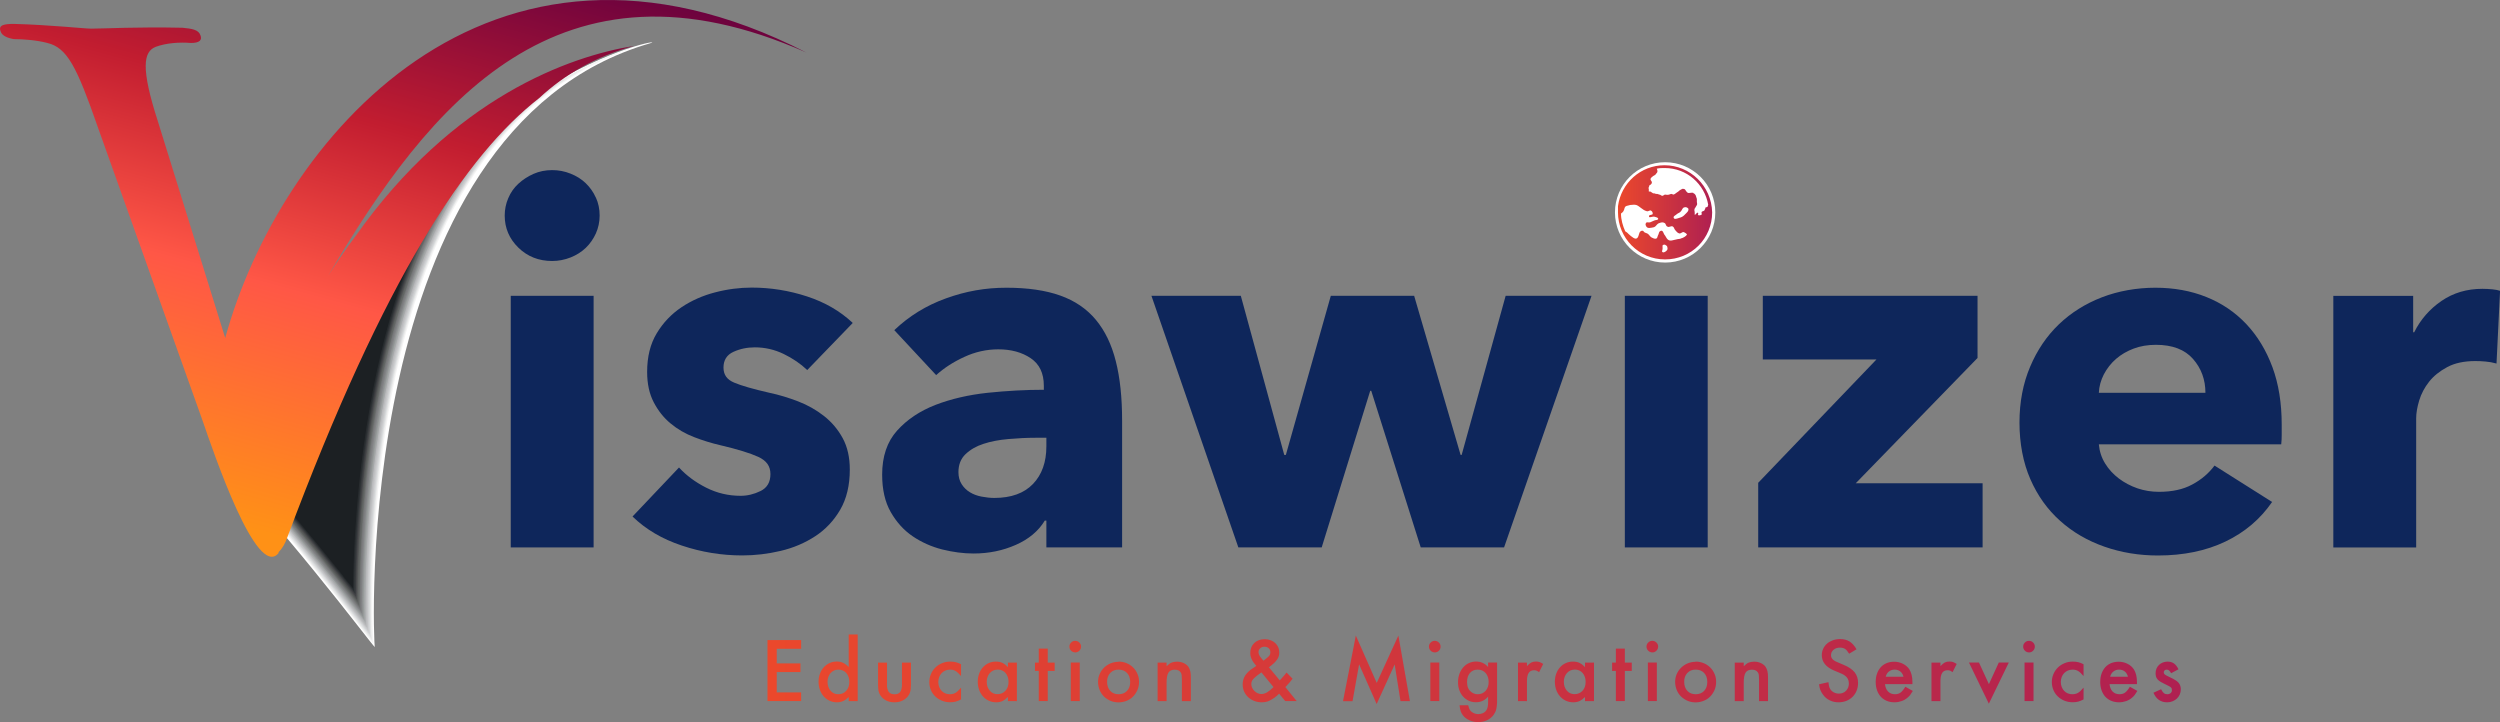
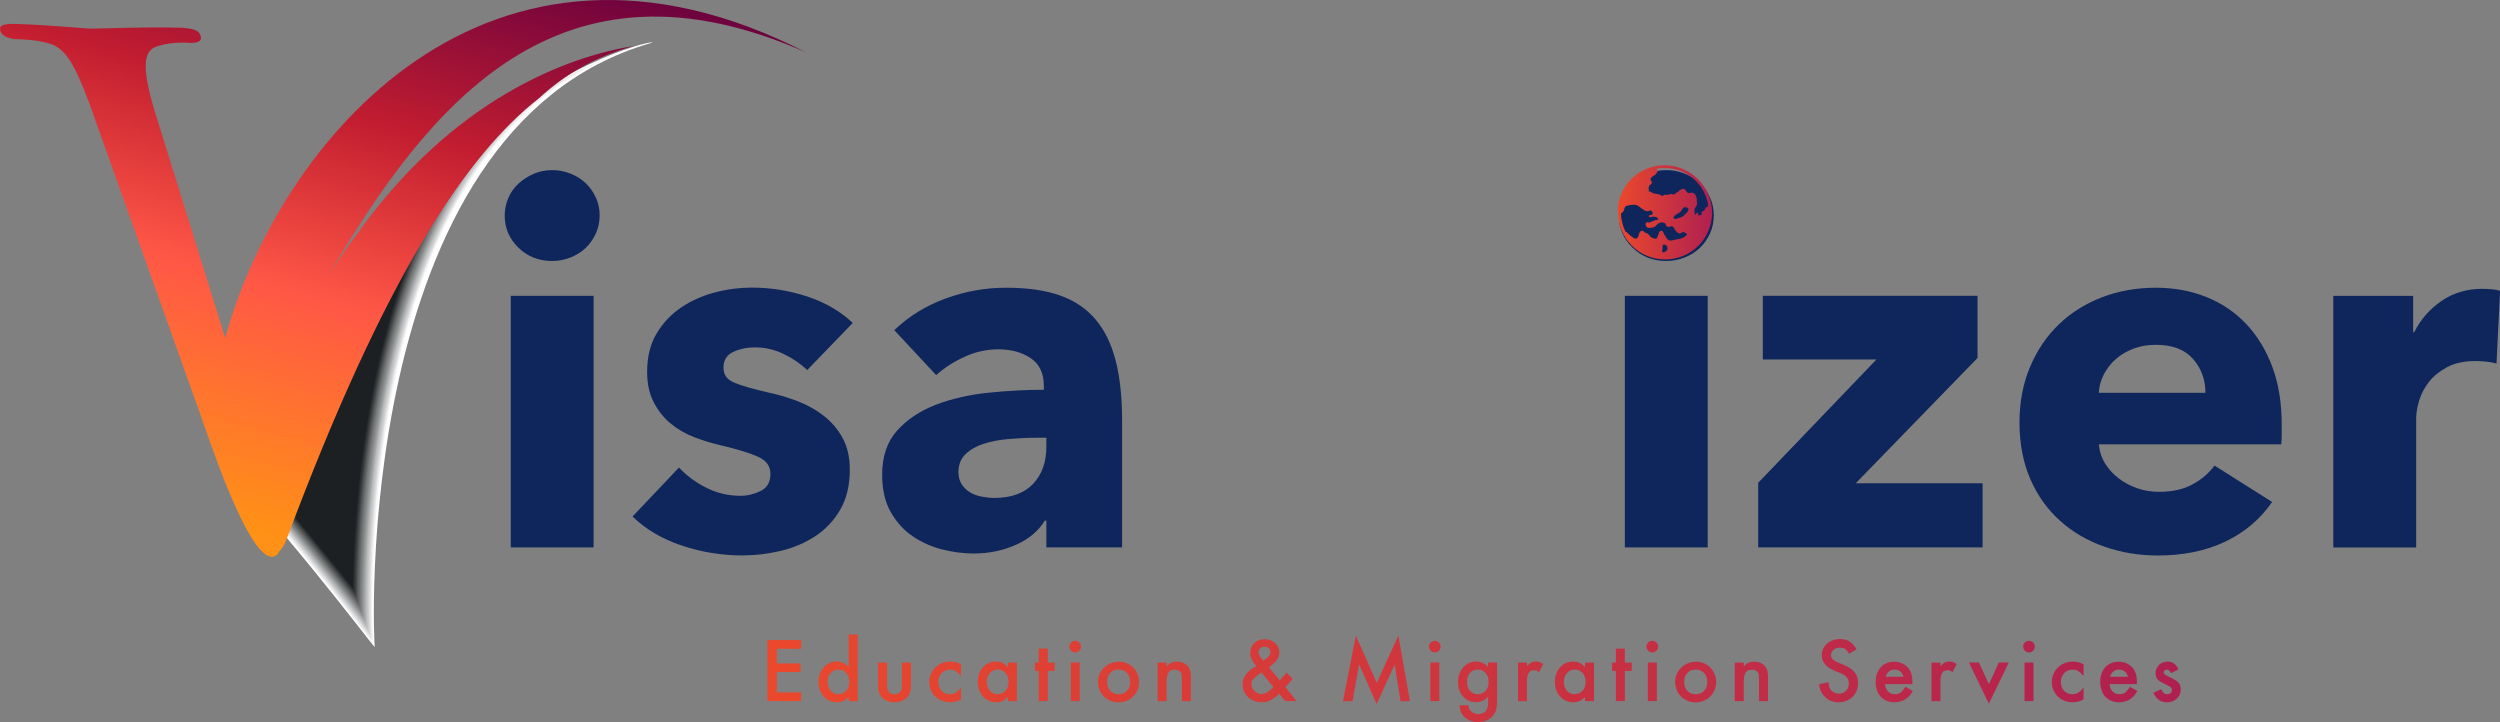
<svg xmlns="http://www.w3.org/2000/svg" xmlns:xlink="http://www.w3.org/1999/xlink" viewBox="0 0 364.76 105.36">
  <rect x="0" y="0" width="364.76" height="105.36" fill="#808080" stroke="none" />
  <defs>
    <style>
      .cls-1 {
        fill: #d0d1d3;
      }

      .cls-1, .cls-2, .cls-3, .cls-4, .cls-5, .cls-6, .cls-7, .cls-8, .cls-9, .cls-10, .cls-11, .cls-12, .cls-13, .cls-14, .cls-15, .cls-16, .cls-17, .cls-18, .cls-19, .cls-20, .cls-21, .cls-22, .cls-23, .cls-24, .cls-25, .cls-26 {
        stroke-width: 0px;
      }

      .cls-1, .cls-2, .cls-4, .cls-5, .cls-6, .cls-7, .cls-8, .cls-10, .cls-11, .cls-12, .cls-13, .cls-14, .cls-16, .cls-17, .cls-18, .cls-20, .cls-21, .cls-22, .cls-23, .cls-24, .cls-25 {
        fill-rule: evenodd;
      }

      .cls-2 {
        fill: #6d706f;
      }

      .cls-3 {
        fill: url(#linear-gradient);
      }

      .cls-4 {
        fill: #575a59;
      }

      .cls-27 {
        isolation: isolate;
      }

      .cls-5 {
        fill: #404144;
      }

      .cls-6 {
        fill: #babbbd;
      }

      .cls-7 {
        fill: #4c4d4f;
      }

      .cls-8 {
        fill: #f3f3f3;
      }

      .cls-9 {
        fill: #fff;
      }

      .cls-10 {
        fill: #282c2f;
      }

      .cls-11 {
        fill: #e8e8e8;
      }

      .cls-12 {
        fill: #33373a;
      }

      .cls-13 {
        fill: url(#linear-gradient-2);
      }

      .cls-14 {
        fill: #c5c6c8;
      }

      .cls-15 {
        fill: url(#linear-gradient-3);
      }

      .cls-16 {
        fill: #828385;
      }

      .cls-17 {
        fill: #797a7c;
      }

      .cls-18 {
        fill: #626564;
      }

      .cls-19 {
        fill: #0e265b;
      }

      .cls-20 {
        fill: #979b9a;
      }

      .cls-21 {
        fill: #1c2023;
      }

      .cls-22 {
        fill: #a3a6a7;
      }

      .cls-28 {
        mask: url(#mask);
      }

      .cls-23 {
        fill: #b0b1b3;
      }

      .cls-24 {
        fill: #dbdedf;
      }

      .cls-25 {
        fill: #8d9091;
      }

      .cls-26 {
        fill: url(#linear-gradient-4);
      }

      .cls-29 {
        mix-blend-mode: multiply;
      }
    </style>
    <linearGradient id="linear-gradient" x1="111.98" y1="98.97" x2="318.18" y2="98.97" gradientUnits="userSpaceOnUse">
      <stop offset="0" stop-color="#eb482c" />
      <stop offset="1" stop-color="#af2051" />
    </linearGradient>
    <linearGradient id="linear-gradient-2" x1="236.07" y1="30.99" x2="249.82" y2="30.99" xlink:href="#linear-gradient" />
    <linearGradient id="linear-gradient-3" x1="-5247.17" y1="490.21" x2="-5263.13" y2="414.37" gradientTransform="translate(-4177.52 332.16) rotate(171.07) scale(.81 -.86)" gradientUnits="userSpaceOnUse">
      <stop offset="0" stop-color="#231f20" />
      <stop offset="1" stop-color="#fff" />
    </linearGradient>
    <mask id="mask" x="6.39" y="-2.35" width="107.34" height="109.89" maskUnits="userSpaceOnUse">
      <polygon class="cls-15" points="24.85 107.55 113.73 93.6 98.58 -2.35 63.57 18.75 24.85 107.55" />
    </mask>
    <linearGradient id="linear-gradient-4" x1="63.51" y1="-11.24" x2="39.09" y2="77.92" gradientUnits="userSpaceOnUse">
      <stop offset="0" stop-color="#66003f" />
      <stop offset=".33" stop-color="#c21d30" />
      <stop offset=".62" stop-color="#ff5746" />
      <stop offset="1" stop-color="#ff9116" />
    </linearGradient>
  </defs>
  <g class="cls-27">
    <g id="Layer_2" data-name="Layer 2">
      <g id="Layer_1-2" data-name="Layer 1">
        <g>
          <g>
            <path class="cls-19" d="M86.94,28.82c.37.81.55,1.68.55,2.62s-.19,1.81-.55,2.62c-.37.81-.86,1.51-1.47,2.1-.62.59-1.35,1.06-2.21,1.4s-1.76.52-2.69.52c-1.97,0-3.61-.65-4.94-1.95-1.33-1.3-1.99-2.86-1.99-4.68,0-.88.17-1.73.52-2.54.34-.81.83-1.51,1.47-2.1.64-.59,1.38-1.07,2.21-1.44.84-.37,1.74-.55,2.73-.55.93,0,1.83.17,2.69.52.86.34,1.6.81,2.21,1.4.61.59,1.11,1.29,1.47,2.1Z" />
            <rect class="cls-19" x="74.52" y="43.16" width="12.09" height="36.71" />
          </g>
          <path class="cls-19" d="M117.79,54c-.98-.93-2.14-1.72-3.46-2.36-1.33-.64-2.73-.96-4.2-.96-1.13,0-2.17.22-3.13.66s-1.44,1.21-1.44,2.29.53,1.77,1.59,2.21c1.05.44,2.76.93,5.12,1.47,1.38.29,2.76.71,4.17,1.25,1.4.54,2.66,1.25,3.79,2.14s2.04,1.97,2.73,3.24c.69,1.28,1.03,2.8,1.03,4.57,0,2.31-.47,4.26-1.4,5.86-.93,1.6-2.15,2.89-3.65,3.87-1.5.98-3.18,1.7-5.05,2.14s-3.73.66-5.6.66c-3,0-5.94-.48-8.81-1.44-2.88-.96-5.27-2.37-7.19-4.24l6.78-7.15c1.08,1.18,2.41,2.16,3.98,2.95,1.57.79,3.24,1.18,5.01,1.18.98,0,1.96-.23,2.91-.7.96-.47,1.44-1.29,1.44-2.47s-.59-1.96-1.77-2.51c-1.18-.54-3.02-1.11-5.53-1.7-1.28-.29-2.56-.69-3.83-1.18-1.28-.49-2.42-1.15-3.43-1.99-1.01-.83-1.83-1.87-2.47-3.1-.64-1.23-.96-2.7-.96-4.42,0-2.21.46-4.09,1.4-5.64.93-1.55,2.14-2.81,3.61-3.8,1.47-.98,3.11-1.71,4.9-2.17,1.79-.47,3.58-.7,5.35-.7,2.75,0,5.44.43,8.07,1.29,2.63.86,4.85,2.15,6.67,3.87l-6.63,6.86Z" />
          <path class="cls-19" d="M162.8,52.7c-.61-2.43-1.58-4.44-2.91-6.04s-3.06-2.78-5.2-3.54c-2.13-.76-4.75-1.14-7.85-1.14s-5.93.51-8.81,1.55c-2.87,1.03-5.39,2.58-7.55,4.64l6.11,6.56c1.14-1.03,2.5-1.92,4.1-2.65,1.59-.74,3.25-1.11,4.97-1.11,1.87,0,3.44.43,4.72,1.29,1.28.86,1.92,2.2,1.92,4.02v.59c-2.66,0-5.38.15-8.19.44-2.8.3-5.34.89-7.63,1.77-2.28.89-4.15,2.14-5.6,3.76-1.45,1.62-2.17,3.76-2.17,6.41,0,2.17.41,3.99,1.25,5.46.84,1.47,1.9,2.65,3.21,3.54,1.3.88,2.74,1.52,4.31,1.92,1.57.39,3.1.59,4.57.59,2.21,0,4.26-.42,6.16-1.26,1.89-.83,3.3-2.01,4.23-3.54h.23v3.91h11.05v-18.5c0-3.35-.3-6.23-.92-8.67ZM152.67,65.13c0,2.31-.66,4.14-1.96,5.49-1.3,1.35-3.18,2.03-5.64,2.03-.59,0-1.2-.07-1.84-.19-.64-.12-1.21-.33-1.7-.63-.49-.29-.89-.68-1.21-1.17-.32-.5-.48-1.09-.48-1.77,0-1.08.34-1.96,1.03-2.62.69-.66,1.56-1.17,2.62-1.51,1.05-.35,2.26-.58,3.61-.7,1.35-.12,2.69-.19,4.02-.19h1.55v1.26Z" />
-           <polygon class="cls-19" points="219.45 79.87 207.29 79.87 200.07 57.02 199.92 57.02 192.84 79.87 180.68 79.87 168 43.16 181.04 43.16 187.38 66.38 187.61 66.38 194.17 43.16 206.33 43.16 213.11 66.38 213.26 66.38 219.68 43.16 232.21 43.16 219.45 79.87" />
          <g>
            <path class="cls-19" d="M249.5,28.82c.37.81.55,1.68.55,2.62s-.19,1.81-.55,2.62c-.37.81-.86,1.51-1.47,2.1-.62.59-1.35,1.06-2.21,1.4s-1.76.52-2.69.52c-1.97,0-3.61-.65-4.94-1.95-1.33-1.3-1.99-2.86-1.99-4.68,0-.88.17-1.73.52-2.54.34-.81.83-1.51,1.47-2.1.64-.59,1.38-1.07,2.21-1.44.84-.37,1.74-.55,2.73-.55.93,0,1.83.17,2.69.52.86.34,1.6.81,2.21,1.4.61.59,1.11,1.29,1.47,2.1Z" />
            <rect class="cls-19" x="237.07" y="43.16" width="12.09" height="36.71" />
          </g>
          <polygon class="cls-19" points="256.53 79.87 256.53 70.44 273.78 52.45 257.2 52.45 257.2 43.16 288.53 43.16 288.53 52.23 270.76 70.51 289.27 70.51 289.27 79.87 256.53 79.87" />
          <path class="cls-19" d="M331.55,53.55c-.91-2.45-2.18-4.54-3.8-6.26-1.62-1.72-3.56-3.04-5.82-3.95-2.26-.91-4.75-1.36-7.45-1.36s-5.4.47-7.81,1.4c-2.41.93-4.5,2.25-6.27,3.94-1.77,1.7-3.17,3.76-4.2,6.2-1.03,2.43-1.55,5.14-1.55,8.14s.53,5.85,1.59,8.26c1.05,2.41,2.5,4.43,4.35,6.08,1.84,1.65,3.99,2.9,6.45,3.76,2.45.86,5.06,1.29,7.81,1.29,3.74,0,7.02-.68,9.84-2.03,2.83-1.35,5.1-3.28,6.82-5.78l-8.4-5.31c-.84,1.13-1.92,2.05-3.25,2.76-1.32.72-2.94,1.07-4.86,1.07-1.08,0-2.13-.17-3.14-.51-1-.35-1.91-.83-2.72-1.44-.81-.62-1.48-1.34-1.99-2.18-.52-.83-.83-1.77-.92-2.8h26.61c.05-.44.07-.91.07-1.4v-1.47c0-3.15-.45-5.95-1.36-8.41ZM306.23,57.31c.04-.93.29-1.83.73-2.69.45-.86,1.04-1.61,1.77-2.25.74-.64,1.6-1.14,2.58-1.51s2.07-.55,3.25-.55c2.4,0,4.21.69,5.41,2.06,1.21,1.38,1.81,3.03,1.81,4.94h-15.55Z" />
          <path class="cls-19" d="M364.24,53.04c-.54-.15-1.07-.25-1.58-.29-.52-.05-1.02-.07-1.51-.07-1.62,0-2.99.29-4.09.88s-1.99,1.3-2.65,2.14c-.66.84-1.14,1.75-1.44,2.73-.29.98-.44,1.84-.44,2.58v18.87h-12.09v-36.71h11.65v5.31h.15c.93-1.87,2.26-3.39,3.98-4.57s3.71-1.77,5.97-1.77c.49,0,.97.03,1.44.07.47.05.85.12,1.14.22l-.52,10.62Z" />
          <path class="cls-3" d="M113.33,94.66v2.13h3.46v1.27h-3.46v2.96h3.56v1.27h-4.91v-8.9h4.91v1.27h-3.56ZM125.14,92.58v9.72h-1.31v-.6c-.28.27-.55.47-.82.59-.27.12-.58.18-.91.18-.38,0-.74-.08-1.06-.23-.33-.15-.61-.36-.85-.63s-.43-.58-.56-.95c-.13-.36-.2-.76-.2-1.19s.07-.81.2-1.17c.13-.36.32-.67.55-.93.24-.26.52-.47.84-.62.32-.15.67-.23,1.05-.23s.67.06.94.19c.27.13.54.33.82.62v-4.76h1.31ZM122.31,97.7c-.22,0-.43.04-.62.13-.19.09-.36.21-.5.37-.14.16-.25.34-.33.56-.08.21-.12.45-.12.7,0,.54.15.98.44,1.32s.66.51,1.12.51c.48,0,.87-.17,1.17-.5.3-.33.45-.76.45-1.29s-.15-.96-.44-1.3c-.29-.33-.68-.5-1.17-.5ZM129.41,99.9c0,.48.09.83.27,1.06s.46.34.84.34.65-.11.82-.34.26-.58.26-1.06v-3.22h1.31v3.26c0,.44-.04.8-.13,1.07-.09.27-.24.52-.46.75-.46.47-1.06.71-1.82.71s-1.35-.24-1.81-.71c-.21-.23-.37-.48-.45-.75-.09-.27-.13-.63-.13-1.07v-3.26h1.31v3.22ZM140.22,98.64c-.3-.36-.57-.6-.8-.74s-.5-.2-.81-.2c-.25,0-.48.05-.69.14-.21.09-.39.22-.54.38s-.27.35-.35.56c-.08.22-.13.45-.13.71s.04.51.13.73c.08.22.2.41.35.57.15.16.32.28.53.37.21.09.43.13.67.13.32,0,.6-.07.83-.2.23-.14.5-.39.81-.76v1.72c-.29.15-.56.26-.79.32s-.5.09-.8.09c-.44,0-.84-.08-1.21-.23-.37-.15-.69-.36-.96-.62s-.49-.57-.64-.93-.23-.75-.23-1.17.08-.81.24-1.17c.16-.37.37-.68.65-.95.27-.27.6-.48.97-.63.37-.16.77-.23,1.2-.23.3,0,.58.03.82.09.24.06.5.16.75.3v1.72ZM148.37,96.68v5.62h-1.31v-.6c-.3.29-.58.49-.83.6s-.55.17-.89.17c-.38,0-.74-.08-1.07-.23-.33-.15-.61-.36-.85-.63s-.43-.58-.56-.95c-.13-.36-.2-.76-.2-1.19s.07-.82.2-1.18.32-.67.55-.93c.24-.26.52-.47.84-.61.32-.15.67-.22,1.05-.22s.68.06.94.18c.26.12.54.33.82.63v-.66h1.31ZM145.54,97.7c-.22,0-.43.04-.62.13-.19.09-.36.21-.5.37-.14.16-.25.35-.33.56-.08.22-.12.45-.12.71,0,.53.15.96.44,1.3s.66.51,1.12.51c.48,0,.87-.17,1.17-.5.3-.33.45-.76.45-1.29s-.15-.96-.44-1.3c-.29-.33-.68-.5-1.17-.5ZM152.87,102.29h-1.31v-4.4h-.55v-1.21h.55v-2.05h1.31v2.05h1.01v1.21h-1.01v4.4ZM156.87,93.5c.24,0,.44.08.61.25s.25.36.25.59-.08.43-.25.6c-.17.17-.36.25-.59.25s-.44-.08-.61-.25c-.17-.17-.25-.37-.25-.6s.08-.43.25-.59c.16-.17.36-.25.59-.25ZM157.54,102.29h-1.31v-5.62h1.31v5.62ZM163.2,96.53c.43,0,.82.08,1.18.23s.68.36.95.63.48.58.63.94c.16.36.23.75.23,1.17s-.08.81-.23,1.17c-.16.37-.37.68-.63.95s-.58.48-.95.63c-.37.15-.77.23-1.19.23s-.81-.08-1.17-.23c-.36-.16-.68-.37-.95-.63-.27-.27-.48-.58-.63-.95-.15-.37-.23-.77-.23-1.19,0-.4.08-.78.23-1.13.16-.36.37-.67.64-.93s.59-.48.95-.63c.36-.15.75-.23,1.16-.23ZM163.2,97.7c-.5,0-.9.16-1.21.49-.31.33-.46.75-.46,1.28,0,.56.15,1,.46,1.33.3.33.71.49,1.22.49s.92-.16,1.23-.49c.31-.33.46-.76.46-1.3s-.15-.98-.46-1.31c-.31-.33-.72-.49-1.23-.49ZM170.21,96.68v.53c.25-.26.49-.44.71-.53.22-.09.5-.14.82-.14.36,0,.68.07.98.21.29.14.52.32.68.55.12.19.21.4.27.64s.08.55.08.92v3.44h-1.31v-3.13c0-.29-.01-.52-.03-.67-.02-.16-.07-.29-.14-.39-.17-.27-.46-.4-.86-.4-.44,0-.75.14-.93.43s-.27.77-.27,1.46v2.7h-1.31v-5.62h1.31ZM186.72,99.28c.13-.15.25-.28.35-.39s.18-.21.26-.3c.08-.09.14-.17.2-.24s.12-.15.18-.23l.88.91c-.09.13-.21.28-.35.45-.15.17-.38.43-.7.77l1.65,2.04h-1.67l-.89-1.08c-.12.12-.24.23-.35.33s-.24.19-.39.3c-.34.23-.64.39-.89.49-.26.09-.56.14-.89.14-.4,0-.77-.07-1.11-.2-.34-.13-.64-.32-.89-.55-.25-.24-.45-.51-.59-.83-.14-.32-.21-.67-.21-1.04,0-.79.35-1.47,1.05-2.03.03-.03.05-.05.07-.07s.06-.04.1-.07.11-.08.19-.13.2-.14.35-.23c.07-.04.12-.07.13-.09.02-.01.05-.04.09-.09-.58-.63-.87-1.25-.87-1.85s.19-1.09.58-1.47c.39-.37.9-.56,1.54-.56.3,0,.58.05.84.15s.48.23.67.4.33.37.44.61c.11.24.16.5.16.78,0,.19-.02.36-.07.53s-.13.34-.25.51-.27.34-.47.53c-.2.18-.44.38-.72.59l1.6,1.93ZM184.07,98.1c-.29.2-.54.37-.73.53-.19.16-.34.29-.46.42-.12.12-.2.25-.24.37-.04.12-.07.25-.07.38,0,.19.04.37.12.54.08.17.19.33.33.47s.29.25.47.33.35.12.54.12c.28,0,.55-.08.83-.24s.6-.42.95-.77l-1.75-2.13ZM184.34,96.4c.22-.17.4-.31.53-.42.13-.11.24-.21.31-.3s.12-.17.14-.25c.02-.08.03-.17.03-.28,0-.23-.08-.42-.24-.57s-.37-.22-.63-.22c-.24,0-.44.07-.61.22-.16.15-.25.33-.25.55,0,.12.03.26.08.39.05.14.13.26.23.38.09.11.16.19.2.25.04.06.08.1.11.13s.05.05.06.07c.01.01.02.03.03.05ZM197.82,92.73l3.05,6.91,3.16-6.91,1.68,9.57h-1.37l-.85-5.36-2.63,5.78-2.56-5.79-.96,5.38h-1.39l1.87-9.57ZM209.33,93.5c.24,0,.44.08.61.25s.25.36.25.59-.08.43-.25.6c-.17.17-.36.25-.59.25s-.44-.08-.61-.25c-.17-.17-.25-.37-.25-.6s.08-.43.25-.59c.16-.17.36-.25.59-.25ZM210,102.29h-1.31v-5.62h1.31v5.62ZM218.43,102.16c0,.28,0,.52-.03.72-.02.21-.04.39-.08.55-.04.17-.08.31-.15.45-.06.13-.14.27-.23.4-.24.34-.56.6-.95.79-.39.19-.82.29-1.29.29s-.91-.09-1.31-.27-.72-.43-.96-.74c-.13-.18-.24-.37-.31-.58s-.13-.5-.17-.87h1.27c.06.27.13.47.2.61.07.14.17.26.31.36.29.21.61.32.96.32.25,0,.48-.05.69-.15s.37-.24.49-.42c.17-.26.25-.64.25-1.17v-.8c-.27.29-.54.5-.83.62-.29.13-.6.19-.95.19-.37,0-.72-.07-1.04-.22s-.6-.35-.83-.61c-.24-.26-.42-.57-.55-.93-.13-.36-.19-.75-.19-1.17s.07-.84.2-1.2c.13-.36.32-.68.55-.95s.51-.48.83-.63.67-.23,1.05-.23c.7,0,1.29.26,1.76.8v-.65h1.31v5.48ZM215.6,97.7c-.47,0-.85.16-1.13.49-.28.33-.42.76-.42,1.31,0,.31.04.57.11.78.08.21.19.4.36.56.15.15.32.26.51.34.19.08.38.11.58.11.47,0,.85-.17,1.15-.5.29-.33.44-.76.44-1.29s-.15-.97-.44-1.3c-.29-.33-.67-.5-1.15-.5ZM222.79,96.68v.51c.24-.26.45-.44.63-.53.18-.09.4-.14.66-.14.2,0,.38.02.53.07.15.05.33.14.55.28l-.6,1.2c-.15-.11-.28-.18-.37-.22s-.21-.06-.35-.06c-.37,0-.63.13-.8.39-.17.26-.25.67-.25,1.22v2.9h-1.31v-5.62h1.31ZM232.57,96.68v5.62h-1.31v-.6c-.3.29-.58.49-.83.6s-.55.17-.89.17c-.38,0-.74-.08-1.07-.23-.33-.15-.61-.36-.85-.63s-.43-.58-.56-.95c-.13-.36-.2-.76-.2-1.19s.07-.82.2-1.18.32-.67.55-.93c.24-.26.52-.47.84-.61.32-.15.67-.22,1.05-.22s.68.06.94.18c.26.12.54.33.82.63v-.66h1.31ZM229.74,97.7c-.22,0-.43.04-.62.13-.19.09-.36.21-.5.37-.14.16-.25.35-.33.56-.08.22-.12.45-.12.71,0,.53.15.96.44,1.3s.66.51,1.12.51c.48,0,.87-.17,1.17-.5.3-.33.45-.76.45-1.29s-.15-.96-.44-1.3c-.29-.33-.68-.5-1.17-.5ZM237.07,102.29h-1.31v-4.4h-.55v-1.21h.55v-2.05h1.31v2.05h1.01v1.21h-1.01v4.4ZM241.07,93.5c.24,0,.44.08.61.25s.25.36.25.59-.08.43-.25.6c-.17.17-.36.25-.59.25s-.44-.08-.61-.25c-.17-.17-.25-.37-.25-.6s.08-.43.25-.59c.16-.17.36-.25.59-.25ZM241.74,102.29h-1.31v-5.62h1.31v5.62ZM247.4,96.53c.43,0,.82.08,1.18.23s.68.36.95.63.48.58.63.94c.16.36.23.75.23,1.17s-.08.81-.23,1.17c-.16.37-.37.68-.63.95s-.58.48-.95.63c-.37.15-.77.23-1.19.23s-.81-.08-1.17-.23c-.36-.16-.68-.37-.95-.63-.27-.27-.48-.58-.63-.95-.15-.37-.23-.77-.23-1.19,0-.4.08-.78.23-1.13.16-.36.37-.67.64-.93s.59-.48.95-.63c.36-.15.75-.23,1.16-.23ZM247.4,97.7c-.5,0-.9.16-1.21.49-.31.33-.46.75-.46,1.28,0,.56.15,1,.46,1.33.3.33.71.49,1.22.49s.92-.16,1.23-.49c.31-.33.46-.76.46-1.3s-.15-.98-.46-1.31c-.31-.33-.72-.49-1.23-.49ZM254.42,96.68v.53c.25-.26.49-.44.71-.53.22-.09.5-.14.82-.14.36,0,.68.07.98.21.29.14.52.32.68.55.12.19.21.4.27.64s.08.55.08.92v3.44h-1.31v-3.13c0-.29-.01-.52-.03-.67-.02-.16-.07-.29-.14-.39-.17-.27-.46-.4-.86-.4-.44,0-.75.14-.93.43s-.27.77-.27,1.46v2.7h-1.31v-5.62h1.31ZM269.79,95.37c-.21-.34-.4-.57-.59-.69-.19-.12-.44-.19-.75-.19-.38,0-.69.11-.93.32-.25.21-.37.48-.37.79s.14.55.43.75c.06.04.12.08.17.11.05.03.12.06.21.1.09.04.21.09.37.16.16.07.39.16.68.29.72.3,1.25.66,1.59,1.08.33.42.5.93.5,1.55,0,.41-.07.79-.21,1.13-.14.35-.34.65-.59.9-.25.25-.56.45-.91.59-.35.14-.73.21-1.14.21-.49,0-.93-.1-1.33-.31-.4-.2-.73-.5-.99-.88-.15-.21-.26-.42-.34-.63-.08-.2-.14-.48-.18-.81l1.36-.31c.04.27.07.47.1.6.03.13.08.26.15.37.12.21.29.38.52.51.23.12.49.19.76.19.43,0,.78-.14,1.05-.42.27-.28.41-.63.41-1.06,0-.5-.2-.89-.61-1.17-.08-.05-.15-.1-.2-.13s-.13-.07-.22-.11c-.09-.04-.22-.1-.39-.17-.16-.07-.4-.17-.7-.29-1.22-.51-1.83-1.26-1.83-2.25,0-.34.07-.65.2-.94s.32-.54.56-.75.52-.37.85-.49c.33-.12.68-.18,1.06-.18.53,0,.99.12,1.37.35.38.24.72.62,1.03,1.14l-1.08.65ZM275.03,99.8c.04.46.18.82.44,1.09.26.27.6.4,1.01.4.33,0,.6-.08.81-.23.21-.16.45-.44.71-.86l1.09.61c-.15.25-.28.44-.38.58s-.23.26-.38.39c-.25.22-.54.4-.87.51s-.67.18-1.03.18c-.42,0-.8-.07-1.14-.21s-.63-.34-.87-.6c-.24-.26-.42-.57-.55-.93-.13-.37-.2-.77-.2-1.21s.06-.85.19-1.22c.13-.37.31-.68.54-.94s.52-.46.85-.6c.33-.14.7-.21,1.11-.21.46,0,.89.1,1.29.3.4.2.7.47.93.81.3.48.45,1.1.45,1.85v.31h-4.02ZM277.73,98.74c-.09-.34-.25-.6-.47-.77-.22-.18-.5-.27-.84-.27-.31,0-.58.09-.82.28-.24.19-.39.44-.47.76h2.6ZM283.12,96.68v.51c.24-.26.45-.44.63-.53.18-.09.4-.14.66-.14.2,0,.38.02.53.07.15.05.33.14.55.28l-.6,1.2c-.15-.11-.28-.18-.37-.22s-.21-.06-.35-.06c-.37,0-.63.13-.8.39-.17.26-.25.67-.25,1.22v2.9h-1.31v-5.62h1.31ZM290.19,99.82l1.44-3.15h1.46l-2.91,6-2.9-6h1.46l1.45,3.15ZM296.03,93.5c.24,0,.44.08.61.25s.25.36.25.59-.08.43-.25.6c-.17.17-.36.25-.59.25s-.44-.08-.61-.25c-.17-.17-.25-.37-.25-.6s.08-.43.25-.59c.16-.17.36-.25.59-.25ZM296.7,102.29h-1.31v-5.62h1.31v5.62ZM304,98.64c-.3-.36-.57-.6-.8-.74s-.5-.2-.81-.2c-.25,0-.48.05-.69.14-.21.09-.39.22-.54.38s-.27.35-.35.56c-.08.22-.13.45-.13.71s.04.51.13.73c.08.22.2.41.35.57.15.16.32.28.53.37.21.09.43.13.67.13.32,0,.6-.07.83-.2.23-.14.5-.39.81-.76v1.72c-.29.15-.56.26-.79.32s-.5.09-.8.09c-.44,0-.84-.08-1.21-.23-.37-.15-.69-.36-.96-.62s-.49-.57-.64-.93-.23-.75-.23-1.17.08-.81.24-1.17c.16-.37.37-.68.65-.95.27-.27.6-.48.97-.63.37-.16.77-.23,1.2-.23.3,0,.58.03.82.09.24.06.5.16.75.3v1.72ZM307.79,99.8c.04.46.18.82.44,1.09.26.27.6.4,1.01.4.33,0,.6-.08.81-.23.21-.16.45-.44.71-.86l1.09.61c-.15.25-.28.44-.38.58s-.23.26-.38.39c-.25.22-.54.4-.87.51s-.67.18-1.03.18c-.42,0-.8-.07-1.14-.21s-.63-.34-.87-.6c-.24-.26-.42-.57-.55-.93-.13-.37-.2-.77-.2-1.21s.06-.85.19-1.22c.13-.37.31-.68.54-.94s.52-.46.85-.6c.33-.14.7-.21,1.11-.21.46,0,.89.1,1.29.3.4.2.7.47.93.81.3.48.45,1.1.45,1.85v.31h-4.02ZM310.48,98.74c-.09-.34-.25-.6-.47-.77-.22-.18-.5-.27-.84-.27-.31,0-.58.09-.82.28-.24.19-.39.44-.47.76h2.6ZM316.77,98.22c-.18-.35-.39-.52-.64-.52-.12,0-.23.04-.31.11s-.12.17-.12.29c0,.12.05.23.15.31.1.08.3.19.6.33.28.13.5.24.65.32.15.08.29.16.41.25.45.3.68.72.68,1.26,0,.27-.05.51-.15.75-.1.23-.24.43-.42.6-.18.17-.39.3-.63.4s-.5.15-.79.15c-.94,0-1.61-.47-2-1.4l1.11-.51c.15.28.29.48.42.58.13.1.29.15.49.15s.37-.06.49-.17c.12-.11.18-.25.18-.43,0-.1-.01-.18-.03-.24s-.08-.13-.16-.19c-.08-.07-.21-.14-.39-.23-.17-.09-.41-.21-.71-.36-.42-.2-.71-.41-.86-.62-.16-.21-.23-.49-.23-.83,0-.24.04-.46.13-.67.09-.21.21-.39.37-.54.16-.15.34-.27.55-.35.21-.08.44-.13.69-.13.37,0,.69.09.94.27.25.18.47.46.66.85l-1.07.57Z" />
          <g>
-             <circle class="cls-9" cx="242.95" cy="30.99" r="7.32" />
            <path class="cls-13" d="M242.86,24.11c-3.48,0-6.34,2.59-6.79,5.98h0v.89c0,3.75,3.04,6.87,6.87,6.87s6.87-3.04,6.87-6.87c-.09-3.84-3.21-6.87-6.96-6.87ZM243.12,36.61c-.18.18-.45.27-.54.18-.18-.09,0-.27,0-.54s-.09-.54.18-.54c.18-.09.27.09.45.18.09.18.18.54-.09.71ZM245.36,34.74c-.27.18-.45.09-.71.18-.54.09-.98.36-1.34,0-.18-.18-.18-.27-.36-.54-.27-.27-.27-.8-.62-.71-.27.09-.27.27-.36.54-.18.27-.09.62-.45.62-.18,0-.36-.09-.54-.18-.18-.09-.27-.27-.45-.45s-.36-.18-.54-.27-.18-.27-.36-.27-.27.09-.36.18c-.18.27-.18.98-.62.98-.36,0-1.07-.71-1.25-.89-.09-.09-.18-.09-.27-.18-.36-.8-.62-1.7-.62-2.59.09-.09.27-.18.36-.36.18-.27.09-.54.36-.71.18-.09.36-.09.62-.18.36,0,.54-.09.89,0,.27.09.45.27.71.45s.45.36.8.45c.27.09.45-.18.62-.09.18.09.27.27.27.45,0,.27-.54.09-.54.36-.09.36.54,0,.8.09s.45.09.54.27c0,.27-.36.18-.54.27-.27.09-.36.18-.62.27-.27.09-.45-.09-.62.09-.09.18-.09.27,0,.45.18.45.71.27,1.16.18.27-.09.36-.36.62-.54.27-.09.54-.27.89-.09.27.09.18.45.45.54.27.18.54-.18.8,0,.18.09.18.36.36.54.18.18.27.36.54.45.27.09.45-.27.71-.18.18.09.36.18.45.36-.18.27-.54.45-.8.54ZM245.8,31.34c-.27.27-.45.36-.8.45-.27.09-.71.27-.8,0s.27-.36.45-.54c.18-.18.45-.18.62-.45.18-.18.18-.45.45-.54s.45,0,.62.18c.09.36-.27.62-.54.89ZM248.84,30.36c-.09.09-.09.27-.18.36-.09.09-.27.09-.36.18-.09.09,0,.27,0,.36s-.45.27-.54.09c-.09-.09.09-.18,0-.27s-.09-.09-.18,0-.18.18-.27.27c-.09.09,0-.45-.09-.62,0-.18,0-.27.09-.36.09-.18.18-.27.27-.45.09-.18,0-.27,0-.45v-.45c-.09-.18-.09-.36-.18-.54-.09-.09-.09-.18-.27-.27,0,0-.09,0-.09-.09h-.27c-.18,0-.36.09-.54,0q-.09-.09-.18-.18c-.09-.09-.09-.18-.18-.27s-.09-.09-.18-.09c-.18-.09-.27,0-.45.09s-.27.18-.36.27-.18.09-.27.18c-.09.09-.36.27-.45.27s-.18-.09-.27-.09h-.09c-.09,0-.18.09-.27.09-.27.09-.36,0-.62,0-.18.09-.27.18-.36.18-.18,0-.27-.18-.45-.18-.09,0-.18-.09-.27-.09-.18,0-.27,0-.45-.09h-.18c-.09-.09-.18-.09-.27-.18-.09-.09-.18-.09-.36-.09v-.36c0-.09-.09-.09,0-.27s.09-.27.09-.27q.09-.09.18-.09c.09-.09.18-.18.18-.36s-.27-.27-.18-.54c.09-.18.18-.18.36-.36.18-.09.36-.18.45-.36.09-.09.18-.18.18-.36s-.09-.27-.09-.36c.36-.09.8-.09,1.16-.09,3.21,0,5.8,2.32,6.34,5.36-.09.09,0,.18-.09.27-.09.09-.27.09-.36.18Z" />
          </g>
          <g>
            <g class="cls-28">
              <g class="cls-29">
                <path class="cls-9" d="M94.87,6.31c-43.88,12.68-40.39,88.09-40.18,88.1-.41.08-56.21-76.11-42.5-18.92,1.12,4.47-9.78-26.62-4.22-35.39,2.13-3.38,6.71-4.14,15.92,1.24,7.77,4.48,14.66,11.06,19.06,14.54C64.52,10.2,98.71,5.18,94.87,6.31h0Z" />
                <path class="cls-8" d="M54.49,93.93c-.13-.14-.21-.3-.34-.39-.44-.56-.88-1.17-1.32-1.73-1.51-1.96-3.01-3.9-4.59-5.84-4.4-5.58-8.81-11.02-13.34-16.08-4.15-4.77-8.71-9.64-13.31-13.45-2.24-1.83-6.83-5.38-9.6-4.14-2.12.92-2.44,4.09-2.47,6.26-.05,2.24.24,4.59.59,6.85.42,3.08,1.08,6.19,1.8,9.28-.59-1.67-1.46-4.64-1.66-5.16-1.15-4.29-2.22-8.56-2.91-12.79-.78-4.71-1.75-12.67.73-16.59,3.34-5.27,11.37-1.31,15.76,1.24,3.73,2.17,7.27,4.82,10.76,7.63,2.73,2.25,5.49,4.69,8.27,6.94l.13.11.08-.15c7.77-16.31,18.57-31.08,33.25-40.99,4-2.69,8.42-5.12,13.06-6.95.91-.34,1.88-.66,2.83-.99-6.82,2.43-12.53,6.24-17.26,11.17-3.36,3.54-6.15,7.55-8.52,11.85-6.35,11.77-9.74,26.41-11.22,41.1-.53,5.37-.88,10.85-.89,16.49-.03,1.67,0,3.31.1,4.97.03.43.04.86.05,1.37h.03Z" />
                <path class="cls-11" d="M54.3,93.47s-.02,0-.02-.06c-.49-.59-.93-1.15-1.42-1.75-1.48-1.96-3.04-3.94-4.58-5.85-4.37-5.58-8.79-10.97-13.27-16.06-4.17-4.7-8.72-9.62-13.37-13.39-2.29-1.88-6.87-5.41-9.68-4.19-2.17.92-2.5,4.15-2.59,6.38-.02,2.24.25,4.61.57,6.9.37,2.15.73,4.31,1.2,6.48-.29-.84-.54-1.72-.8-2.57-1.17-4.21-2.17-8.48-2.86-12.64-.82-4.67-1.75-12.62.73-16.47,3.25-5.19,11.25-1.22,15.56,1.25,3.71,2.18,7.27,4.81,10.69,7.63,2.76,2.24,5.49,4.66,8.28,6.92l.31.24.1-.28c7.76-16.28,18.55-30.97,33.14-40.88,2.96-2.04,6.18-3.9,9.57-5.5-4.13,2.21-7.85,5.08-11,8.41-3.39,3.53-6.19,7.59-8.59,11.91-6.33,11.76-9.73,26.38-11.24,41.12-.52,5.3-.88,10.86-.89,16.51,0,1.64-.02,3.3.06,4.93.07.33.05.63.08.95h0Z" />
                <path class="cls-24" d="M54.14,93.01c-.44-.51-.77-1.02-1.19-1.48-1.52-2.03-3.09-3.94-4.56-5.85-4.42-5.56-8.81-10.92-13.3-15.99-4.17-4.77-8.74-9.65-13.37-13.46-2.33-1.93-6.94-5.47-9.85-4.18-2.22.94-2.57,4.21-2.61,6.47-.05,2.25.24,4.64.56,6.94.17,1.18.36,2.37.65,3.62-1.22-4.11-2.2-8.31-2.9-12.38-.76-4.62-1.69-12.52.71-16.37,3.29-5.16,11.17-1.17,15.43,1.32,3.73,2.16,7.23,4.79,10.68,7.59,2.78,2.23,5.47,4.65,8.34,6.93l.42.36.17-.43c7.68-16.24,18.44-30.93,32.94-40.77,1.98-1.34,4.02-2.61,6.15-3.77-2.82,1.85-5.36,3.99-7.68,6.4-3.37,3.54-6.17,7.56-8.54,11.94-6.37,11.73-9.77,26.37-11.27,41.15-.55,5.33-.89,10.87-.89,16.48,0,1.68,0,3.31.05,5.02.02.13.05.3.06.46h0Z" />
                <path class="cls-1" d="M53.97,92.58c-.34-.4-.64-.78-.95-1.2-1.52-1.96-3.05-3.9-4.56-5.83-4.38-5.57-8.79-10.91-13.28-15.95-4.2-4.72-8.69-9.64-13.37-13.5-2.43-1.92-6.98-5.46-10-4.18-2.27.94-2.66,4.27-2.69,6.59-.04,2.26.24,4.68.56,6.98.05.31.08.62.17.92-.86-3.25-1.59-6.49-2.15-9.69-.74-4.59-1.71-12.53.7-16.32,3.24-5.03,11.1-1.07,15.29,1.35,3.7,2.15,7.17,4.8,10.66,7.59,2.75,2.24,5.49,4.69,8.3,6.98l.54.41.25-.54c7.67-16.2,18.4-30.83,32.84-40.71,1.17-.78,2.42-1.61,3.66-2.34-1.88,1.45-3.66,3.04-5.3,4.78-3.37,3.53-6.22,7.57-8.54,11.9-6.41,11.79-9.8,26.45-11.32,41.18-.55,5.38-.86,10.89-.89,16.55-.02,1.65,0,3.3.07,4.96,0,.03,0,.06.02.1h0Z" />
                <path class="cls-14" d="M53.76,92.13c-.2-.3-.41-.6-.65-.87-1.52-1.99-3.07-3.92-4.59-5.83-4.34-5.55-8.74-10.87-13.18-15.9-4.2-4.79-8.78-9.7-13.43-13.52-2.48-2.01-7.1-5.54-10.14-4.24-2.3,1.03-2.75,4.35-2.73,6.68-.05,1.83.07,3.7.3,5.53-.56-2.44-1.07-4.88-1.51-7.3-.76-4.55-1.69-12.43.7-16.18,3.15-5.01,11-1.03,15.08,1.36,3.71,2.15,7.2,4.8,10.66,7.58,2.73,2.24,5.46,4.69,8.27,6.95l.68.56.37-.71c7.65-16.15,18.32-30.72,32.72-40.59.58-.37,1.14-.77,1.71-1.16-1.23,1.03-2.39,2.12-3.51,3.31-3.41,3.56-6.2,7.56-8.57,11.95-6.42,11.8-9.76,26.46-11.33,41.22-.55,5.35-.88,10.89-.91,16.52,0,1.53.03,3.09.06,4.65h0Z" />
                <path class="cls-6" d="M53.62,91.65c-.16-.15-.25-.32-.43-.48-1.52-2.01-3.05-3.92-4.59-5.89-4.34-5.54-8.73-10.86-13.17-15.92-4.22-4.71-8.79-9.6-13.45-13.43-2.51-2.07-7.19-5.62-10.29-4.23-2.39,1-2.78,4.34-2.85,6.81.02,1.1.02,2.21.13,3.4-.37-1.74-.71-3.5-1-5.22-.74-4.49-1.73-12.39.65-16.11,3.08-4.96,10.89-.94,14.93,1.4,3.65,2.13,7.22,4.81,10.61,7.57,2.76,2.26,5.47,4.71,8.3,6.97l.79.62.46-.85c7.63-16.09,18.28-30.67,32.63-40.5,0,0,.02-.06.05-.04-.66.61-1.36,1.28-1.95,1.91-3.47,3.57-6.29,7.64-8.64,11.99-6.39,11.82-9.82,26.49-11.36,41.29-.51,5.34-.86,10.87-.88,16.53,0,1.41.03,2.82.05,4.19h0Z" />
                <path class="cls-23" d="M53.42,91.27c-.03-.06-.09-.17-.15-.25-1.52-1.97-3.09-3.93-4.58-5.83-4.38-5.53-8.77-10.81-13.21-15.9-4.22-4.75-8.76-9.65-13.46-13.45-2.53-2.12-7.24-5.67-10.39-4.32-2.42,1.07-2.83,4.42-2.91,6.92.02.62.04,1.17.02,1.72-.24-1.17-.49-2.35-.64-3.49-.75-4.49-1.71-12.34.64-16.06,3.05-4.84,10.76-.81,14.74,1.5,3.68,2.13,7.17,4.74,10.57,7.53,2.78,2.24,5.47,4.68,8.32,6.96l.98.78.49-1c7.31-15.59,17.48-29.67,31.09-39.48-.2.24-.44.42-.66.7-3.41,3.55-6.25,7.6-8.61,11.95-6.41,11.85-9.84,26.53-11.39,41.3-.51,5.38-.86,10.95-.9,16.57-.04,1.27.03,2.55.03,3.84h0Z" />
                <path class="cls-22" d="M53.31,90.8c-1.55-1.91-3.01-3.82-4.52-5.73-4.38-5.49-8.74-10.83-13.19-15.81-4.22-4.74-8.83-9.72-13.5-13.53-2.56-2.17-7.33-5.71-10.51-4.33-2.49,1.06-2.95,4.45-3,7.07.02.09,0,.2.02.27-.15-.68-.27-1.36-.37-2.1-.74-4.4-1.71-12.24.63-15.9,3-4.8,10.69-.79,14.56,1.46,3.68,2.16,7.15,4.77,10.57,7.58,2.78,2.26,5.47,4.65,8.32,6.94l1.1.92.54-1.14c7.06-15.04,16.83-28.69,29.76-38.46-3.22,3.44-5.85,7.35-8.13,11.49-6.46,11.83-9.81,26.54-11.37,41.34-.58,5.37-.9,10.92-.92,16.57,0,1.13-.02,2.27.03,3.39h0Z" />
                <path class="cls-20" d="M53.13,90.41c-1.43-1.86-2.85-3.63-4.22-5.46-4.41-5.47-8.77-10.81-13.22-15.81-4.23-4.78-8.81-9.7-13.52-13.53-2.6-2.17-7.34-5.74-10.64-4.31-2.24.96-2.87,3.76-3.04,6.27,0-.33-.1-.66-.12-.93-.73-4.39-1.71-12.24.58-15.87,3-4.7,10.6-.65,14.44,1.52,3.63,2.16,7.17,4.73,10.54,7.55,2.76,2.24,5.47,4.69,8.32,6.96l1.24.98.61-1.28c6.85-14.51,16.17-27.76,28.45-37.41-2.75,3.14-5.09,6.63-7.14,10.33-6.39,11.81-9.81,26.54-11.35,41.34-.57,5.4-.92,10.97-.96,16.62.02.97,0,2.02.04,3.02h0Z" />
                <path class="cls-25" d="M52.96,89.97c-1.3-1.73-2.65-3.44-4.04-5.12-4.34-5.47-8.67-10.8-13.15-15.78-4.22-4.81-8.79-9.72-13.52-13.58-2.67-2.21-7.48-5.75-10.78-4.34-1.98.86-2.76,3.16-3,5.39-.73-4.37-1.64-12.12.56-15.7,2.95-4.62,10.57-.57,14.29,1.61,3.65,2.13,7.14,4.71,10.52,7.45,2.76,2.28,5.49,4.76,8.29,7.05l1.47,1.07.63-1.37c6.64-14.08,15.54-26.98,27.27-36.5-2.34,2.83-4.41,5.94-6.2,9.24-6.42,11.8-9.8,26.56-11.38,41.39-.6,5.35-.88,10.86-.96,16.58.02.84.05,1.72,0,2.61h0Z" />
                <path class="cls-16" d="M52.84,89.56c-1.3-1.61-2.51-3.23-3.82-4.82-4.34-5.5-8.71-10.79-13.13-15.79-4.25-4.75-8.83-9.72-13.54-13.57-2.79-2.25-7.58-5.82-10.97-4.34-1.74.77-2.58,2.65-2.9,4.63-.74-4.4-1.44-11.45.68-14.77,2.87-4.53,10.46-.49,14.12,1.64,3.61,2.15,7.11,4.75,10.51,7.51,2.73,2.25,5.47,4.69,8.3,6.98l1.51,1.21.75-1.55c6.43-13.61,15-26.1,26.13-35.54-1.97,2.58-3.71,5.28-5.27,8.14-6.48,11.87-9.88,26.6-11.46,41.42-.54,5.4-.86,10.98-.93,16.62.03.75,0,1.48.03,2.24h0Z" />
                <path class="cls-17" d="M52.68,89.14c-1.19-1.52-2.38-3.04-3.52-4.49-4.43-5.48-8.75-10.76-13.18-15.78-4.25-4.81-8.81-9.73-13.57-13.58-2.8-2.32-7.61-5.86-11.07-4.38-1.61.68-2.44,2.25-2.85,4.03-.64-4.4-1.2-10.81.76-13.96.27-.37.53-.65.78-.95,3.17-2.83,9.94.73,13.17,2.62,3.64,2.14,7.1,4.73,10.51,7.5,2.74,2.26,5.45,4.71,8.29,6.98l1.69,1.31.79-1.7c6.17-13.19,14.44-25.3,25.08-34.62-1.66,2.27-3.15,4.63-4.49,7.1-6.49,11.87-9.92,26.62-11.49,41.46-.55,5.38-.86,10.96-.89,16.6-.02.66,0,1.23,0,1.86h0Z" />
                <path class="cls-2" d="M52.52,88.73c-1.09-1.43-2.19-2.79-3.28-4.2-4.35-5.42-8.71-10.76-13.16-15.75-4.24-4.8-8.88-9.73-13.61-13.61-2.8-2.34-7.66-5.84-11.17-4.4-1.48.65-2.34,1.96-2.78,3.5-.63-4.35-1-10.25.85-13.2.27-.33.47-.66.79-.94,3.05-2.78,9.86.83,12.98,2.66,3.65,2.11,7.1,4.68,10.42,7.46,2.85,2.26,5.47,4.74,8.37,7.01l1.75,1.43.91-1.86c5.99-12.77,13.89-24.53,24.04-33.71-1.37,1.93-2.58,3.94-3.71,6.04-6.49,11.87-9.93,26.6-11.49,41.47-.56,5.4-.87,10.99-.91,16.64-.02.49.02.96,0,1.45h0Z" />
                <path class="cls-18" d="M52.38,88.33c-.99-1.34-2.06-2.62-3.1-3.91-4.3-5.46-8.67-10.72-13.12-15.73-4.22-4.78-8.86-9.73-13.61-13.6-2.9-2.38-7.76-5.95-11.3-4.4-1.37.55-2.19,1.72-2.7,3.05-.56-4.24-.81-9.78.93-12.53.25-.4.46-.66.78-.95,2.98-2.71,9.74.9,12.8,2.65,3.69,2.13,7.12,4.73,10.46,7.49,2.78,2.25,5.49,4.69,8.35,6.99l1.88,1.54.97-1.99c5.79-12.35,13.42-23.78,23.11-32.77-1.08,1.56-2.06,3.22-3.03,4.94-6.45,11.88-9.92,26.67-11.5,41.51-.53,5.42-.85,10.97-.89,16.66-.05.35-.04.74-.02,1.08h0Z" />
                <path class="cls-4" d="M52.24,87.9c-.95-1.22-1.93-2.39-2.85-3.56-4.37-5.45-8.67-10.73-13.15-15.72-4.24-4.84-8.85-9.78-13.59-13.67-2.95-2.39-7.85-5.96-11.47-4.4-1.24.53-2.04,1.52-2.56,2.65-.49-4.12-.66-9.33.98-11.95.19-.33.44-.62.71-.91,2.98-2.71,9.71.91,12.68,2.65,3.64,2.16,7.08,4.72,10.47,7.47,2.73,2.24,5.47,4.71,8.3,7l2.05,1.66,1.03-2.14c5.57-11.95,12.94-23.02,22.13-31.91-.81,1.29-1.57,2.58-2.34,3.9-6.44,11.9-9.91,26.69-11.46,41.6-.6,5.38-.93,10.95-.95,16.64-.03.23-.02.44,0,.69h0Z" />
                <path class="cls-7" d="M52.08,87.47c-.86-1.07-1.73-2.16-2.58-3.24-4.36-5.48-8.71-10.75-13.08-15.75-4.34-4.8-8.95-9.76-13.68-13.63-3.04-2.47-7.97-6.03-11.61-4.45-1.12.48-1.9,1.31-2.42,2.3-.44-4-.56-8.91,1-11.38.22-.34.42-.66.74-.92,2.91-2.61,9.62.98,12.53,2.67,3.63,2.13,7.07,4.74,10.37,7.43,2.78,2.3,5.49,4.74,8.34,7.06l2.24,1.73,1.05-2.27c5.46-11.57,12.46-22.34,21.25-31.03-.54.96-1.12,1.94-1.7,2.92-6.45,11.91-9.92,26.67-11.53,41.61-.5,5.38-.87,10.95-.91,16.65,0,.12.02.19,0,.28h0Z" />
                <path class="cls-5" d="M51.94,87.07c-.76-.99-1.56-2-2.34-2.96-4.36-5.46-8.72-10.72-13.14-15.7-4.23-4.81-8.9-9.79-13.66-13.64-3.07-2.5-8.04-6.1-11.76-4.49-.98.41-1.68,1.17-2.24,2.04-.42-3.94-.54-8.51.99-10.92.2-.35.44-.64.7-.86,2.9-2.57,9.57,1.01,12.4,2.66,3.59,2.15,7.07,4.75,10.39,7.44,2.78,2.3,5.51,4.74,8.34,7.02l2.34,1.93,1.14-2.46c5.3-11.2,11.98-21.6,20.38-30.15-.32.6-.68,1.23-1.07,1.86-6.47,11.92-9.95,26.69-11.5,41.66-.58,5.34-.93,10.92-.96,16.57h0Z" />
                <path class="cls-12" d="M51.84,86.67c-.75-.89-1.48-1.79-2.14-2.63-4.35-5.46-8.72-10.76-13.15-15.7-4.27-4.82-8.9-9.79-13.66-13.69-3.12-2.5-8.13-6.15-11.91-4.51-.88.42-1.56,1.03-2.1,1.8-.33-3.79-.37-8.16,1.07-10.48.13-.29.39-.58.65-.82,2.81-2.52,9.5,1.05,12.24,2.71,3.64,2.12,7.06,4.72,10.42,7.45,2.78,2.22,5.47,4.68,8.3,6.97l2.46,2.03,1.22-2.59c5.06-10.81,11.54-20.9,19.53-29.31-.13.3-.3.57-.47.9-6.49,11.91-9.99,26.72-11.54,41.66-.55,5.22-.9,10.7-.9,16.21h0Z" />
                <path class="cls-10" d="M51.66,86.28c-.61-.78-1.26-1.56-1.87-2.35-4.36-5.44-8.74-10.73-13.14-15.66-4.27-4.9-8.96-9.82-13.71-13.69-3.16-2.59-8.18-6.19-12.02-4.5-.8.31-1.44.86-1.95,1.51-.37-3.72-.32-7.89,1.1-10.04.14-.31.34-.57.63-.78,2.71-2.51,9.34,1.08,12.1,2.7,3.57,2.14,7,4.71,10.35,7.45,2.73,2.25,5.49,4.68,8.3,6.97l2.63,2.15,1.27-2.68c4.92-10.5,11.06-20.27,18.7-28.47-6.42,11.95-9.86,26.65-11.44,41.55-.53,5.18-.9,10.47-.96,15.87h0Z" />
                <path class="cls-21" d="M51.53,85.87c-.57-.7-1.15-1.34-1.65-2.06-4.35-5.41-8.69-10.69-13.17-15.65-4.29-4.85-8.9-9.82-13.69-13.68-3.23-2.62-8.26-6.25-12.14-4.55-.76.31-1.35.78-1.8,1.32-.32-3.59-.29-7.52,1.03-9.65.2-.24.41-.53.63-.74,2.71-2.46,9.33,1.15,11.98,2.72,3.56,2.08,7,4.69,10.32,7.41,2.78,2.26,5.47,4.7,8.34,6.98l2.76,2.26,1.34-2.89c4.75-10.11,10.67-19.54,17.95-27.57-6.15,11.75-9.45,26.11-11.01,40.62-.5,4.99-.85,10.19-.9,15.48h0Z" />
              </g>
            </g>
            <path class="cls-26" d="M47.84,40.29c1.25-1.94,2.64-4.02,4.03-5.83,14.3-20.27,31.24-26.25,40.67-27.77-5.55,1.52-10.13,4.15-13.88,7.63-10.55,8.2-22.49,25.97-36.77,64.16-.29.83-.69,1.53-1.25,2.09v.13h0c-3.2,3.89-9.44-14.58-11.12-19.43L14.25,18.49c-3.05-8.75-4.44-11.52-7.34-12.22-1.54-.41-3.48-.56-4.86-.56-.98-.14-1.81-.55-1.95-1.11-.41-.97.56-1.11,1.95-1.11,5.27.14,10.27.69,11.23.69,1.95,0,6.66-.28,13.34-.13,1.37.13,2.35.27,2.63,1.11.27.69-.14,1.11-1.39,1.11-1.66-.14-3.61,0-5.13.56-1.8.69-2.22,3.05.29,10.83l9.84,31.66C40.63,20.85,71.02-16.23,117.64,7.66c-36.07-15.97-54.95,7.36-69.8,32.64h0Z" />
          </g>
        </g>
      </g>
    </g>
  </g>
</svg>